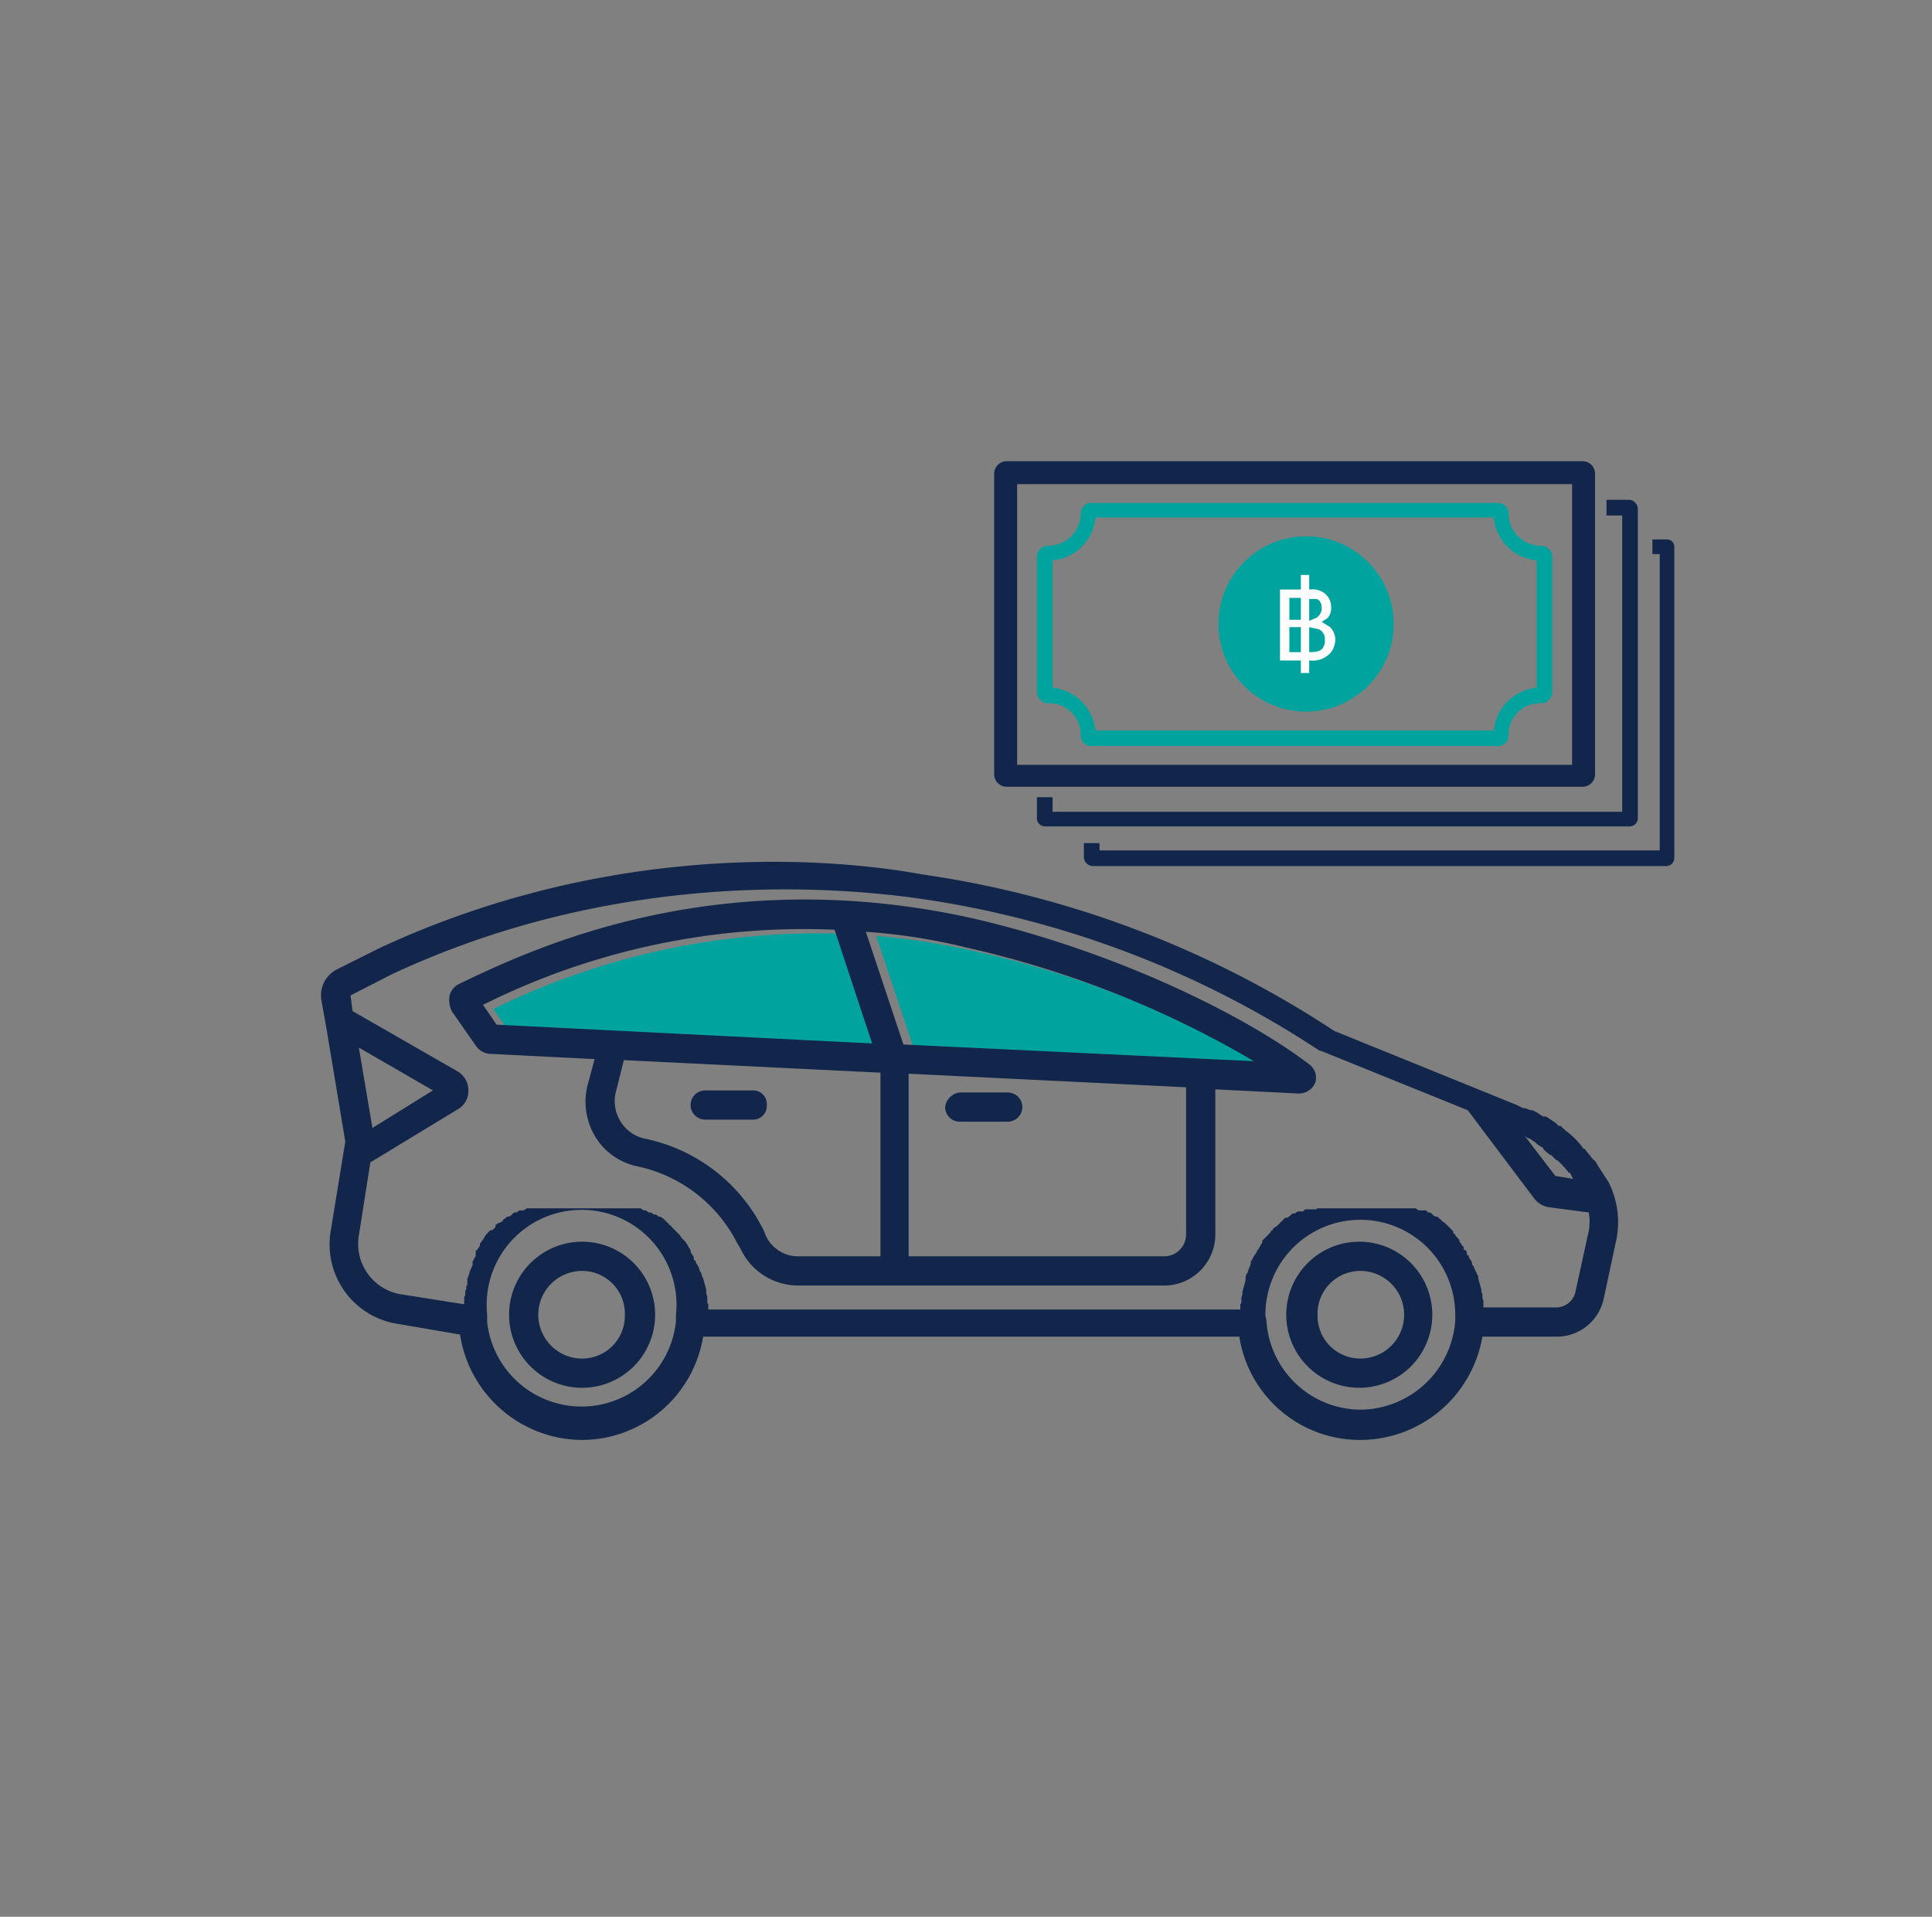
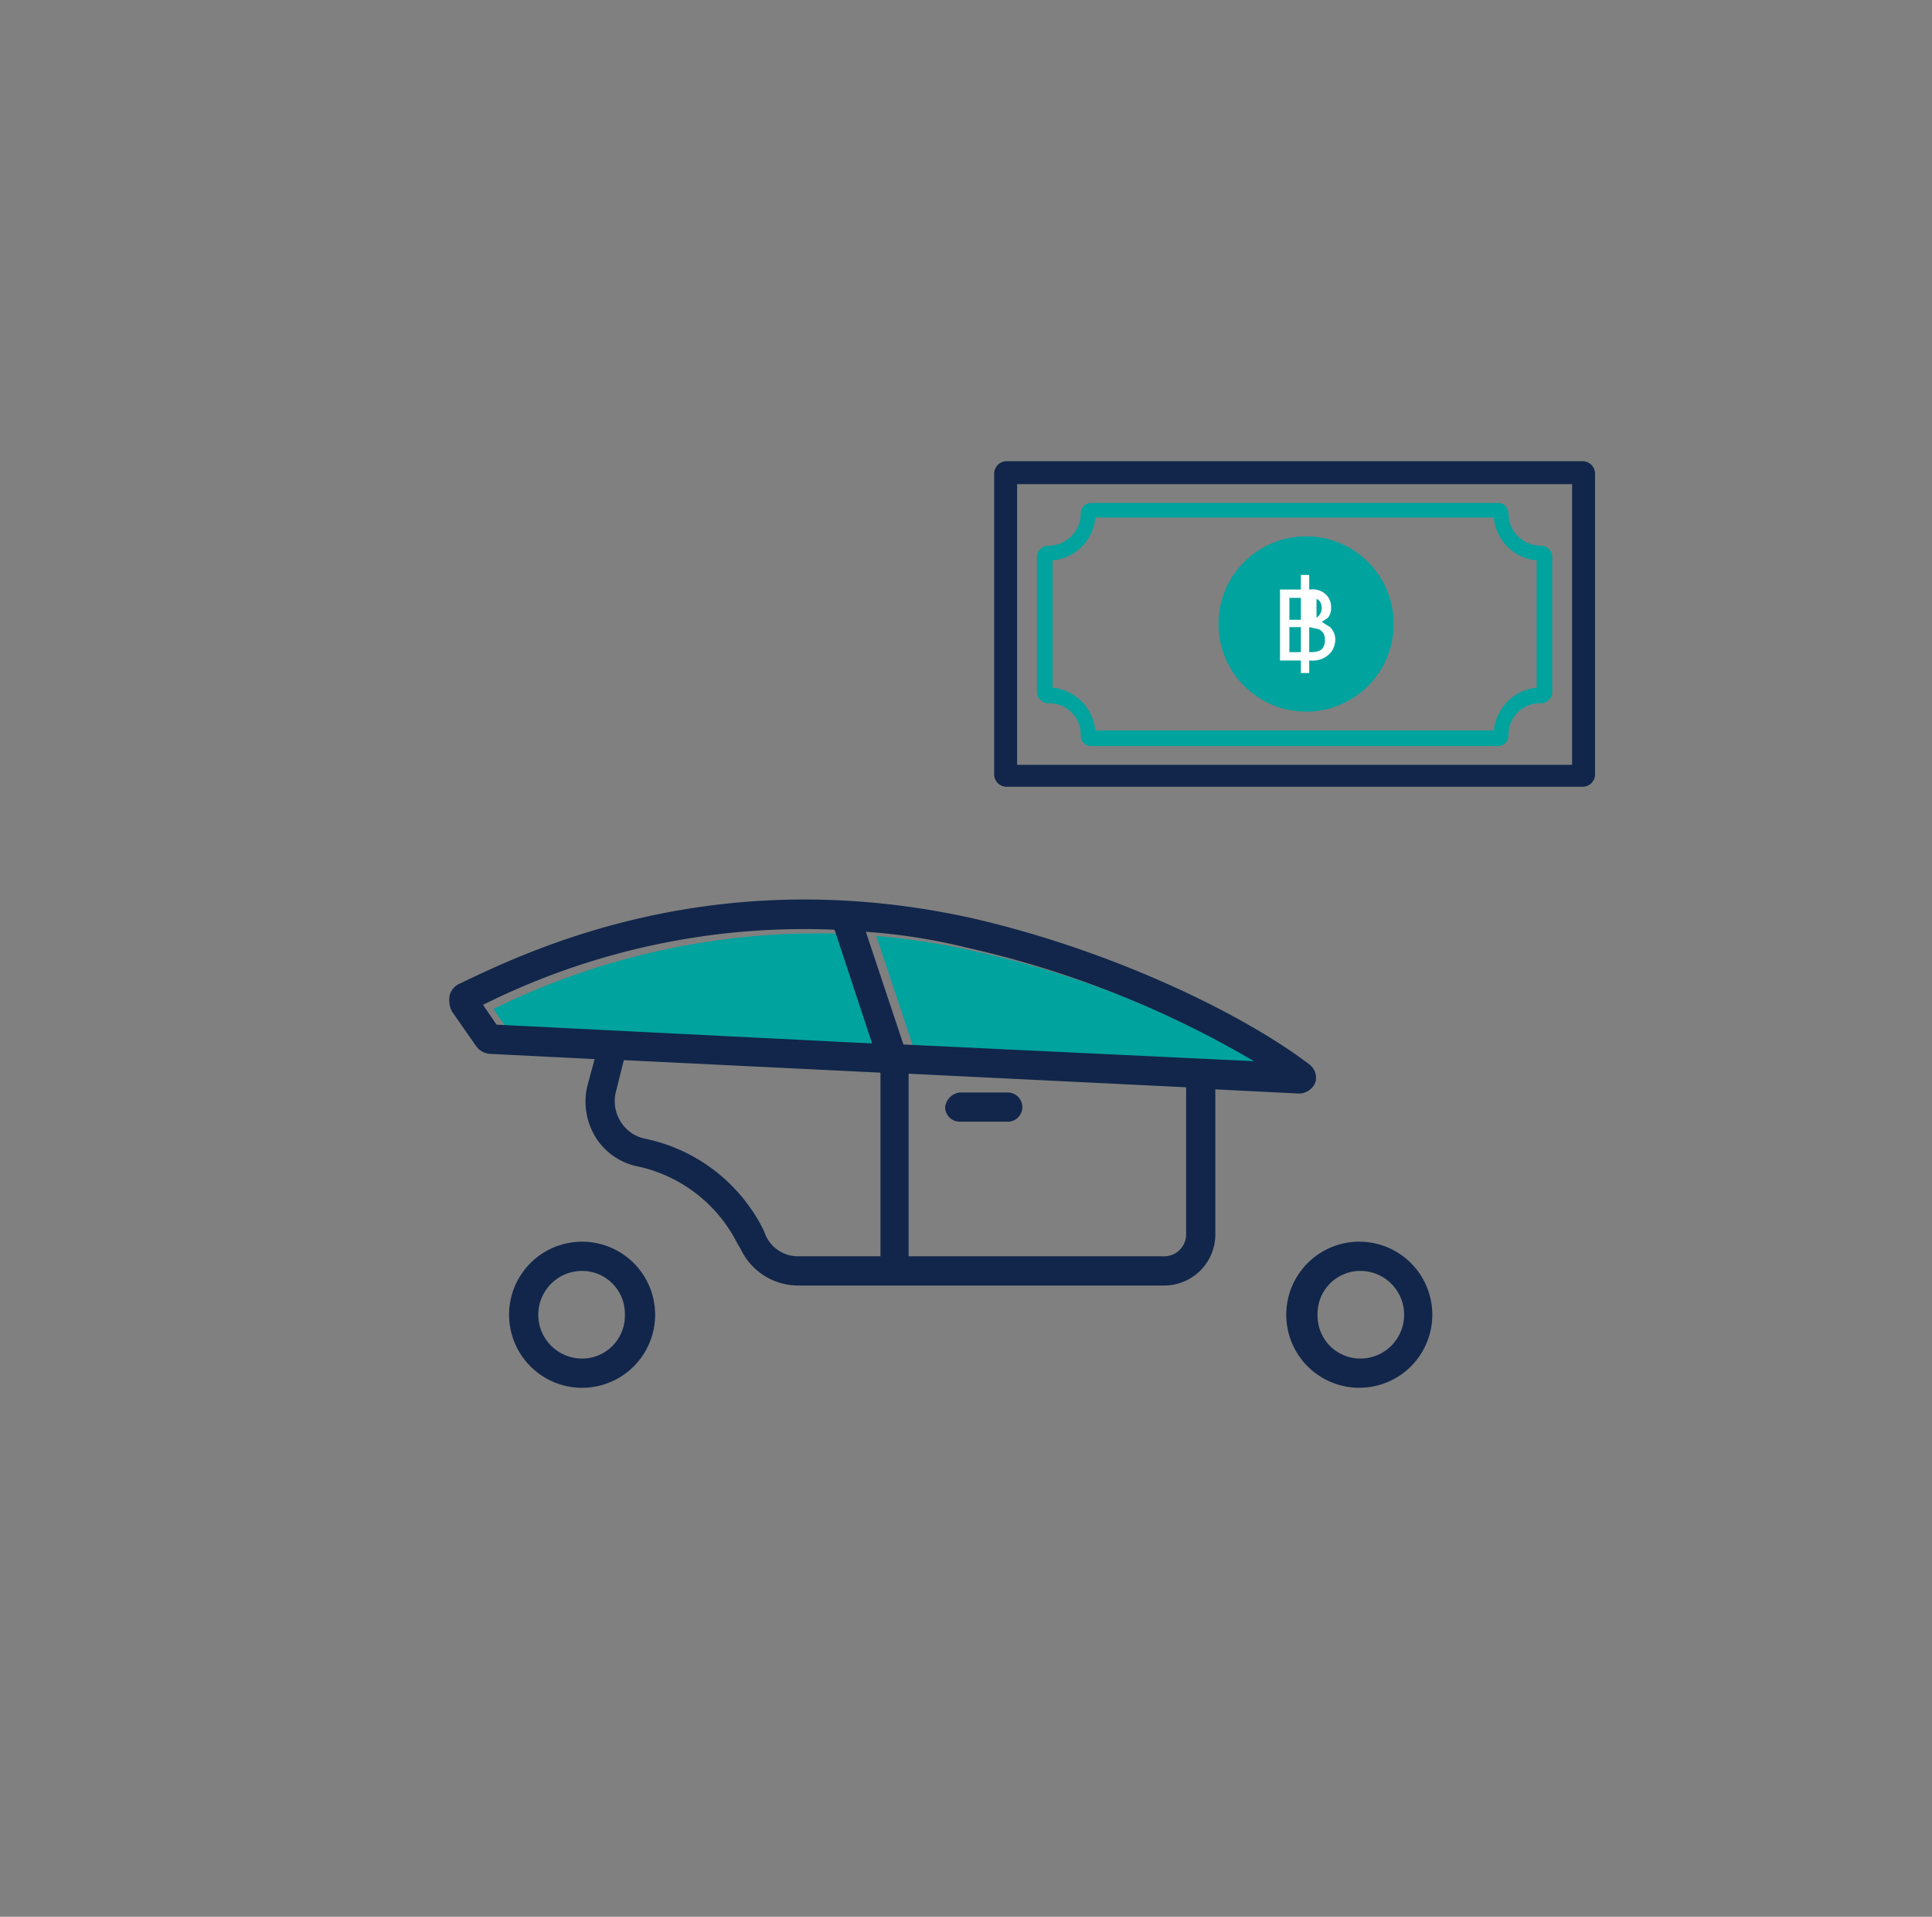
<svg xmlns="http://www.w3.org/2000/svg" id="Layer_1" data-name="Layer 1" viewBox="0 0 185.2 183.7">
  <rect x="0" y="0" width="185.2" height="183.7" fill="#808080" stroke="none" />
  <defs>
    <style>.cls-1{fill:#00a39e;}.cls-2{fill:#fff;}.cls-3{fill:#11264a;}</style>
  </defs>
  <circle class="cls-1" cx="125.2" cy="59.8" r="8.4" />
-   <path class="cls-2" d="M122.7,56.5h2V55.1h.8v1.4h.1a1.8,1.8,0,0,1,1.7.7,1.7,1.7,0,0,1,.3,1,1.5,1.5,0,0,1-.3,1l-.6.4.8.5a1.7,1.7,0,0,1,.5,1.2,2.1,2.1,0,0,1-.4,1.2,2.3,2.3,0,0,1-2,.8h-.1v1.2h-.8V63.3h-2Zm2.9,6c.6,0,1-.1,1.2-.4a1.2,1.2,0,0,0,.2-.8,1,1,0,0,0-.6-1l-.9-.2v2.4Zm-2,0h1.1V60.1h-1.1Zm0-3.1h1.1V57.3h-1.1Zm2.6-.2a1.1,1.1,0,0,0,.5-.9c0-.5-.2-.8-.5-.9h-.7v2.1Z" />
+   <path class="cls-2" d="M122.7,56.5h2V55.1h.8v1.4h.1a1.8,1.8,0,0,1,1.7.7,1.7,1.7,0,0,1,.3,1,1.5,1.5,0,0,1-.3,1l-.6.4.8.5a1.7,1.7,0,0,1,.5,1.2,2.1,2.1,0,0,1-.4,1.2,2.3,2.3,0,0,1-2,.8h-.1v1.2h-.8V63.3h-2Zm2.9,6c.6,0,1-.1,1.2-.4a1.2,1.2,0,0,0,.2-.8,1,1,0,0,0-.6-1l-.9-.2v2.4Zm-2,0h1.1V60.1h-1.1Zm0-3.1h1.1V57.3h-1.1Zm2.6-.2a1.1,1.1,0,0,0,.5-.9c0-.5-.2-.8-.5-.9v2.1Z" />
  <path class="cls-1" d="M81.1,89.5a70.5,70.5,0,0,0-33.8,7.2l1.3,1.9,36,1.8Z" />
  <path class="cls-1" d="M93.6,91.2A68,68,0,0,0,84,89.7l3.6,10.8,33.6,1.7A92.7,92.7,0,0,0,93.6,91.2Z" />
-   <path class="cls-3" d="M154.2,113.3l-1.1-1.7h0a1,1,0,0,0-.4-.5h0l-.4-.5h0l-.4-.5h-.1a7.7,7.7,0,0,0-1.8-1.8.1.1,0,0,0-.1-.1l-.3-.3h-.2l-.3-.3-.3-.2-.3-.2-.3-.2h-.3l-.3-.2-.3-.2-.4-.2h-.2l-.5-.2H146l-.6-.3-17.5-7.1a96.8,96.8,0,0,0-39.5-15C78,81.9,57.5,81,36.3,90.9l-4,2a2.8,2.8,0,0,0-1.5,2.9l.5,2.8,1.8,10.8L31.7,118a7.7,7.7,0,0,0,6,8.8l6.4,1.1A11.9,11.9,0,0,0,55.8,138a11.8,11.8,0,0,0,11.6-9.9h51.4a11.7,11.7,0,0,0,11.6,9.9,11.9,11.9,0,0,0,11.7-9.9h7.1a4.6,4.6,0,0,0,4.5-3.5l1.2-5.6A8.5,8.5,0,0,0,154.2,113.3Zm-8.3-4.6.6.4h.1l.6.4.2.2.5.3c0,.1.1.1.1.2l.6.5h.1l.5.5h.1l.5.5a.1.1,0,0,0,.1.1l.5.6h.1l.3.6h.1l-1.8-.3-3.3-4.3ZM64.8,126.6a9.1,9.1,0,0,1-18.1.1h0V126a9.1,9.1,0,1,1,18.1,0Zm74.7,0h0a9.2,9.2,0,0,1-9.1,8.5,9.1,9.1,0,0,1-9-8.5h0c0-.2-.1-.4-.1-.6a9.1,9.1,0,0,1,18.2,0Zm12.7-8.2-1.2,5.5a1.9,1.9,0,0,1-1.8,1.4h-7v-.5a.8.8,0,0,0-.1-.4v-.2a.6.6,0,0,0-.1-.4v-.2l-.3-1.1v-.2c-.1-.1-.1-.2-.2-.4h0l-.2-.4c0-.1,0-.1-.1-.2s-.1-.2-.1-.3a.3.3,0,0,0-.1-.2l-.2-.3c0-.1,0-.2-.1-.2s-.1-.2-.1-.3-.1-.2-.2-.2-.1-.2-.1-.3l-.2-.2c0-.1-.1-.2-.2-.3v-.2c-.1,0-.1-.1-.2-.2l-.2-.2a.2.2,0,0,0-.2-.2v-.2l-.2-.2-.2-.2-.2-.2-.2-.2-.3-.2c0-.1-.1-.1-.2-.2l-.2-.2h-.2l-.3-.2c0-.1-.1-.1-.2-.2h-.2l-.2-.2H136l-.3-.2h-9.3c-.1,0-.2,0-.2.1h-1.1l-.2.2h-.5l-.3.2h-.2c-.1.1-.2.1-.2.2l-.3.2h-.2l-.2.2-.2.2-.2.2-.2.2-.3.2a.3.3,0,0,0-.1.2.2.2,0,0,0-.2.2l-.2.2-.2.2-.2.2-.2.2v.2l-.2.3c0,.1-.1.1-.1.2s-.2.2-.2.3-.1.1-.1.2l-.2.3a.3.3,0,0,0-.1.2l-.2.3v.2c0,.1-.1.2-.1.3s-.1.1-.1.2-.1.2-.1.4a.1.1,0,0,0-.1.1.8.8,0,0,0-.1.4v.2l-.3,1.1v.2c0,.1-.1.3-.1.4v.2c0,.2,0,.3-.1.4v.5h-51V125a.3.3,0,0,1-.1-.2v-.6a.6.6,0,0,1-.1-.4v-.2l-.3-1.1c0-.1-.1-.1-.1-.2s-.1-.2-.1-.4h-.1c0-.2-.1-.3-.1-.4s-.1-.1-.1-.2l-.2-.3c0-.1,0-.2-.1-.2s-.1-.2-.1-.3a.3.3,0,0,0-.1-.2l-.2-.3v-.2l-.2-.3c0-.1-.1-.1-.1-.2l-.2-.3-.2-.2-.2-.2c0-.1-.1-.1-.1-.2l-.2-.2-.2-.2-.2-.2-.2-.2c-.1-.1-.1-.2-.2-.2s-.1-.2-.2-.2l-.2-.2-.2-.2-.3-.2h-.2c0-.1-.1-.1-.2-.2h-.2l-.3-.2h-.2l-.3-.2h-.2l-.3-.2H50.5l-.3.2h-.4l-.3.2h-.2c-.1.1-.2.1-.2.2l-.3.2h-.2l-.2.2a.2.2,0,0,0-.2.2l-.3.2h-.1l-.3.2v.2l-.3.3H47l-.3.3a.1.1,0,0,1-.1.1l-.3.5h0l-.3.4v.2l-.2.3-.2.2v.5l-.2.3a.3.3,0,0,1-.1.2v.3c0,.1-.1.2-.1.3a.4.4,0,0,0-.1.3c-.1,0-.1.1-.1.2s-.1.2-.1.3-.1.2-.1.3v.5a.4.4,0,0,0-.1.3.4.4,0,0,1-.1.3v.3a.4.4,0,0,1-.1.3v.7L38.2,124a4.9,4.9,0,0,1-3.8-5.6l1.1-7,8.4-5.1a2,2,0,0,0,1-1.8,2.1,2.1,0,0,0-1-1.8L33.8,96.9l-.2-1.5,3.9-2C58,83.8,78,84.7,88,86.1a93.8,93.8,0,0,1,38.5,14.6h.1l14.1,5.7,6.4,8.5a2.2,2.2,0,0,0,1.4.8l3.8.5A5,5,0,0,1,152.2,118.4Zm-117.8-18,7.1,4.1-5.8,3.6Z" />
  <path class="cls-3" d="M125.5,102c-6.3-4.8-18.8-10.9-32.3-14C68.4,82.5,50.7,91.1,44,94.3a1.7,1.7,0,0,0-.9,1.1,2.5,2.5,0,0,0,.2,1.5l2.3,3.3a1.8,1.8,0,0,0,1.4.8l10,.5-.7,2.6a6.5,6.5,0,0,0,.8,4.9,6.2,6.2,0,0,0,4.1,2.8,14,14,0,0,1,9.5,7.4l.3.5a6.1,6.1,0,0,0,5.6,3.5h35a4.9,4.9,0,0,0,4.9-4.9V104.4l8,.4h.1a1.7,1.7,0,0,0,1.5-1.1A1.6,1.6,0,0,0,125.5,102ZM47.6,98.2l-1.3-1.9A68.9,68.9,0,0,1,80,89.1L83.6,100Zm25.8,20.2-.2-.5a16.4,16.4,0,0,0-11.5-8.8,3.6,3.6,0,0,1-2.2-1.6,3.7,3.7,0,0,1-.5-2.7l.8-3.2,24.6,1.2v17.6H76.6A3.4,3.4,0,0,1,73.4,118.4Zm40.3-.1a2.1,2.1,0,0,1-2.1,2.1H87.1V102.9l26.6,1.3ZM86.6,100.1,83,89.3a56.1,56.1,0,0,1,9.6,1.5,95.6,95.6,0,0,1,27.6,10.9Z" />
  <path class="cls-3" d="M130.4,119a7,7,0,1,0,6.9,7A7,7,0,0,0,130.4,119Zm0,11.2a4.1,4.1,0,0,1-4.1-4.2,4.1,4.1,0,0,1,4.1-4.2,4.2,4.2,0,0,1,4.2,4.2A4.2,4.2,0,0,1,130.4,130.2Z" />
  <path class="cls-3" d="M55.8,119a7,7,0,0,0,0,14,7,7,0,0,0,0-14Zm0,11.2a4.2,4.2,0,0,1-4.2-4.2,4.2,4.2,0,0,1,4.2-4.2,4.1,4.1,0,0,1,4.1,4.2A4.1,4.1,0,0,1,55.8,130.2Z" />
  <path class="cls-3" d="M92,107.5h4.6a1.4,1.4,0,0,0,1.4-1.4,1.4,1.4,0,0,0-1.4-1.4H92a1.6,1.6,0,0,0-1.4,1.4A1.4,1.4,0,0,0,92,107.5Z" />
-   <path class="cls-3" d="M72.2,104.5H67.6a1.4,1.4,0,0,0-1.4,1.4,1.4,1.4,0,0,0,1.4,1.4h4.6a1.3,1.3,0,0,0,1.3-1.4A1.3,1.3,0,0,0,72.2,104.5Z" />
  <path class="cls-3" d="M151.7,75.4H96.5a1.2,1.2,0,0,1-1.2-1.1V45.4a1.2,1.2,0,0,1,1.2-1.2h55.2a1.2,1.2,0,0,1,1.2,1.2V74.3A1.2,1.2,0,0,1,151.7,75.4ZM97.5,73.3h53.2V46.4H97.5Z" />
  <path class="cls-1" d="M143.6,71.5h-39a1,1,0,0,1-1-1.1,3,3,0,0,0-3.1-3,1.1,1.1,0,0,1-1.1-1.1v-13a1.1,1.1,0,0,1,1.1-1,3.1,3.1,0,0,0,3.1-3.1,1,1,0,0,1,1-1h39a1,1,0,0,1,1,1,3.1,3.1,0,0,0,3.1,3.1,1.1,1.1,0,0,1,1.1,1v13a1.1,1.1,0,0,1-1.1,1.1,3,3,0,0,0-3.1,3A1,1,0,0,1,143.6,71.5ZM105,70h38.2a4.6,4.6,0,0,1,4.1-4.1V53.7a4.5,4.5,0,0,1-4.1-4.1H105a4.5,4.5,0,0,1-4.1,4.1V65.9A4.6,4.6,0,0,1,105,70Z" />
-   <path class="cls-3" d="M159.8,51.7h-1.4v1.4h.7V81.5H105.4v-.7h-1.5v1.4a.9.9,0,0,0,.8.8h55.1a.8.8,0,0,0,.7-.8V52.4A.7.7,0,0,0,159.8,51.7Z" />
-   <path class="cls-3" d="M156.2,47.9H154v1.5h1.5V77.8H100.9V76.4H99.4v2.1a.8.8,0,0,0,.8.7h56a.8.8,0,0,0,.8-.7V48.7A.9.9,0,0,0,156.2,47.9Z" />
</svg>